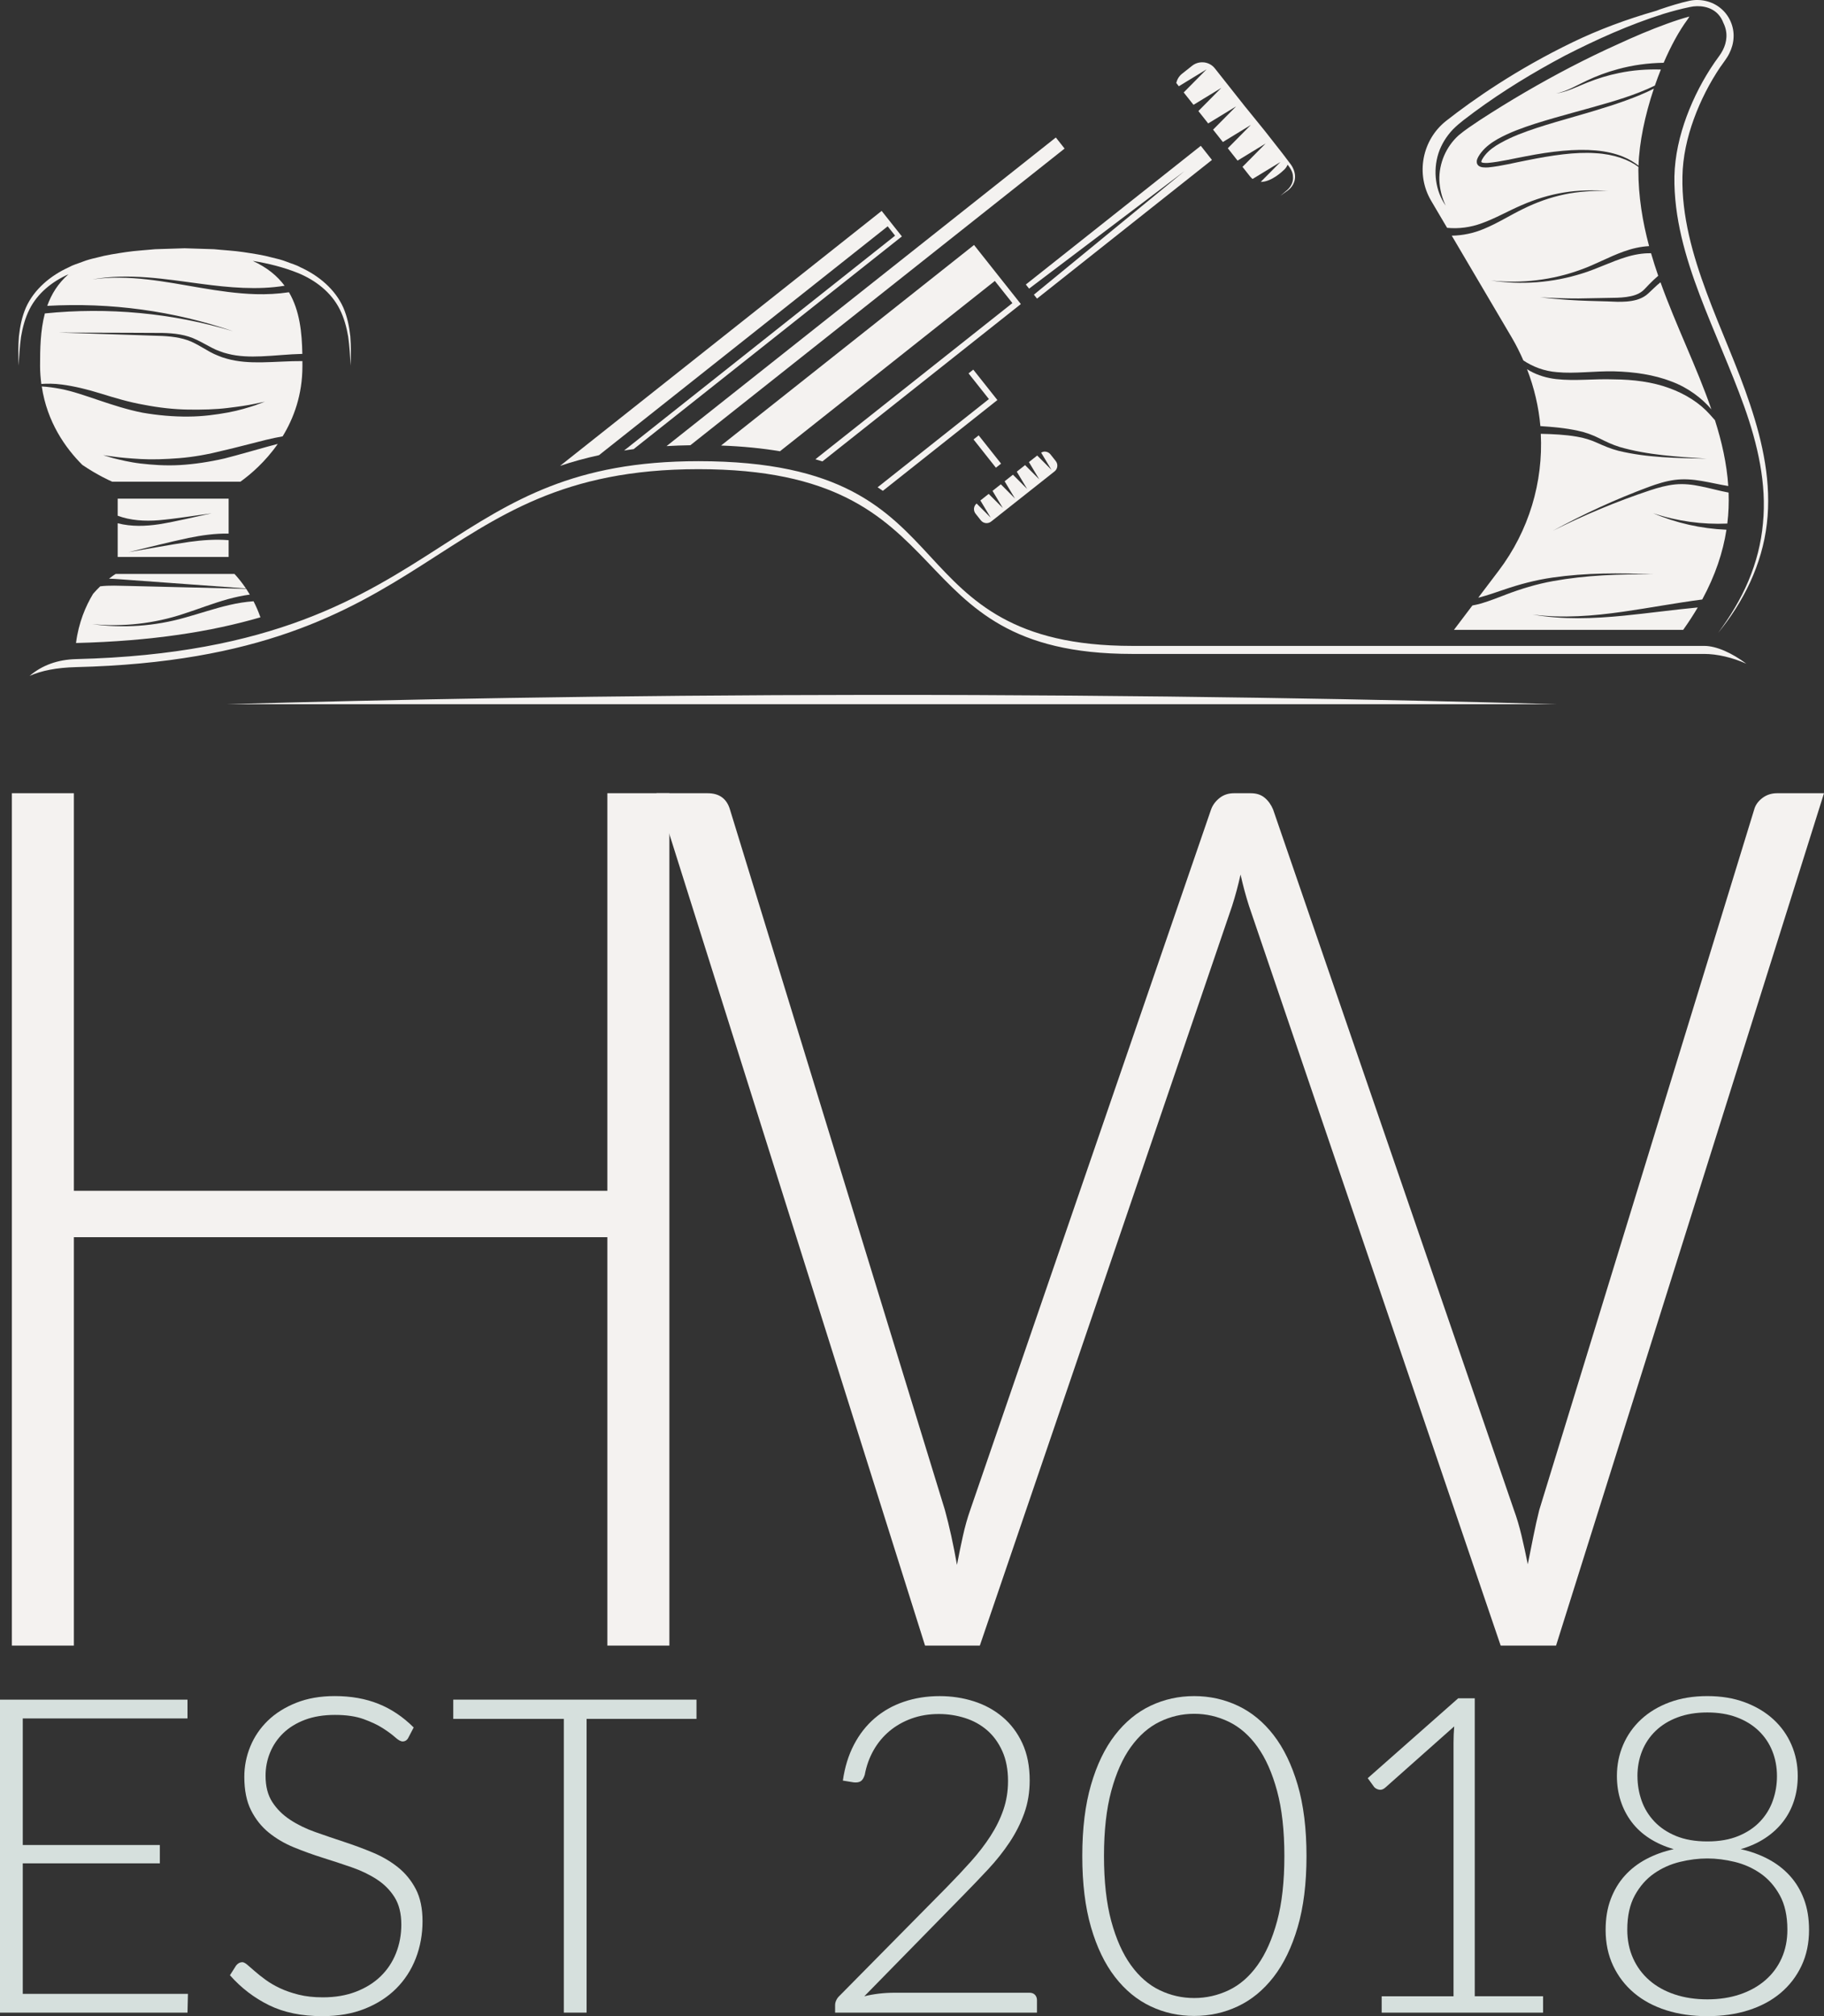
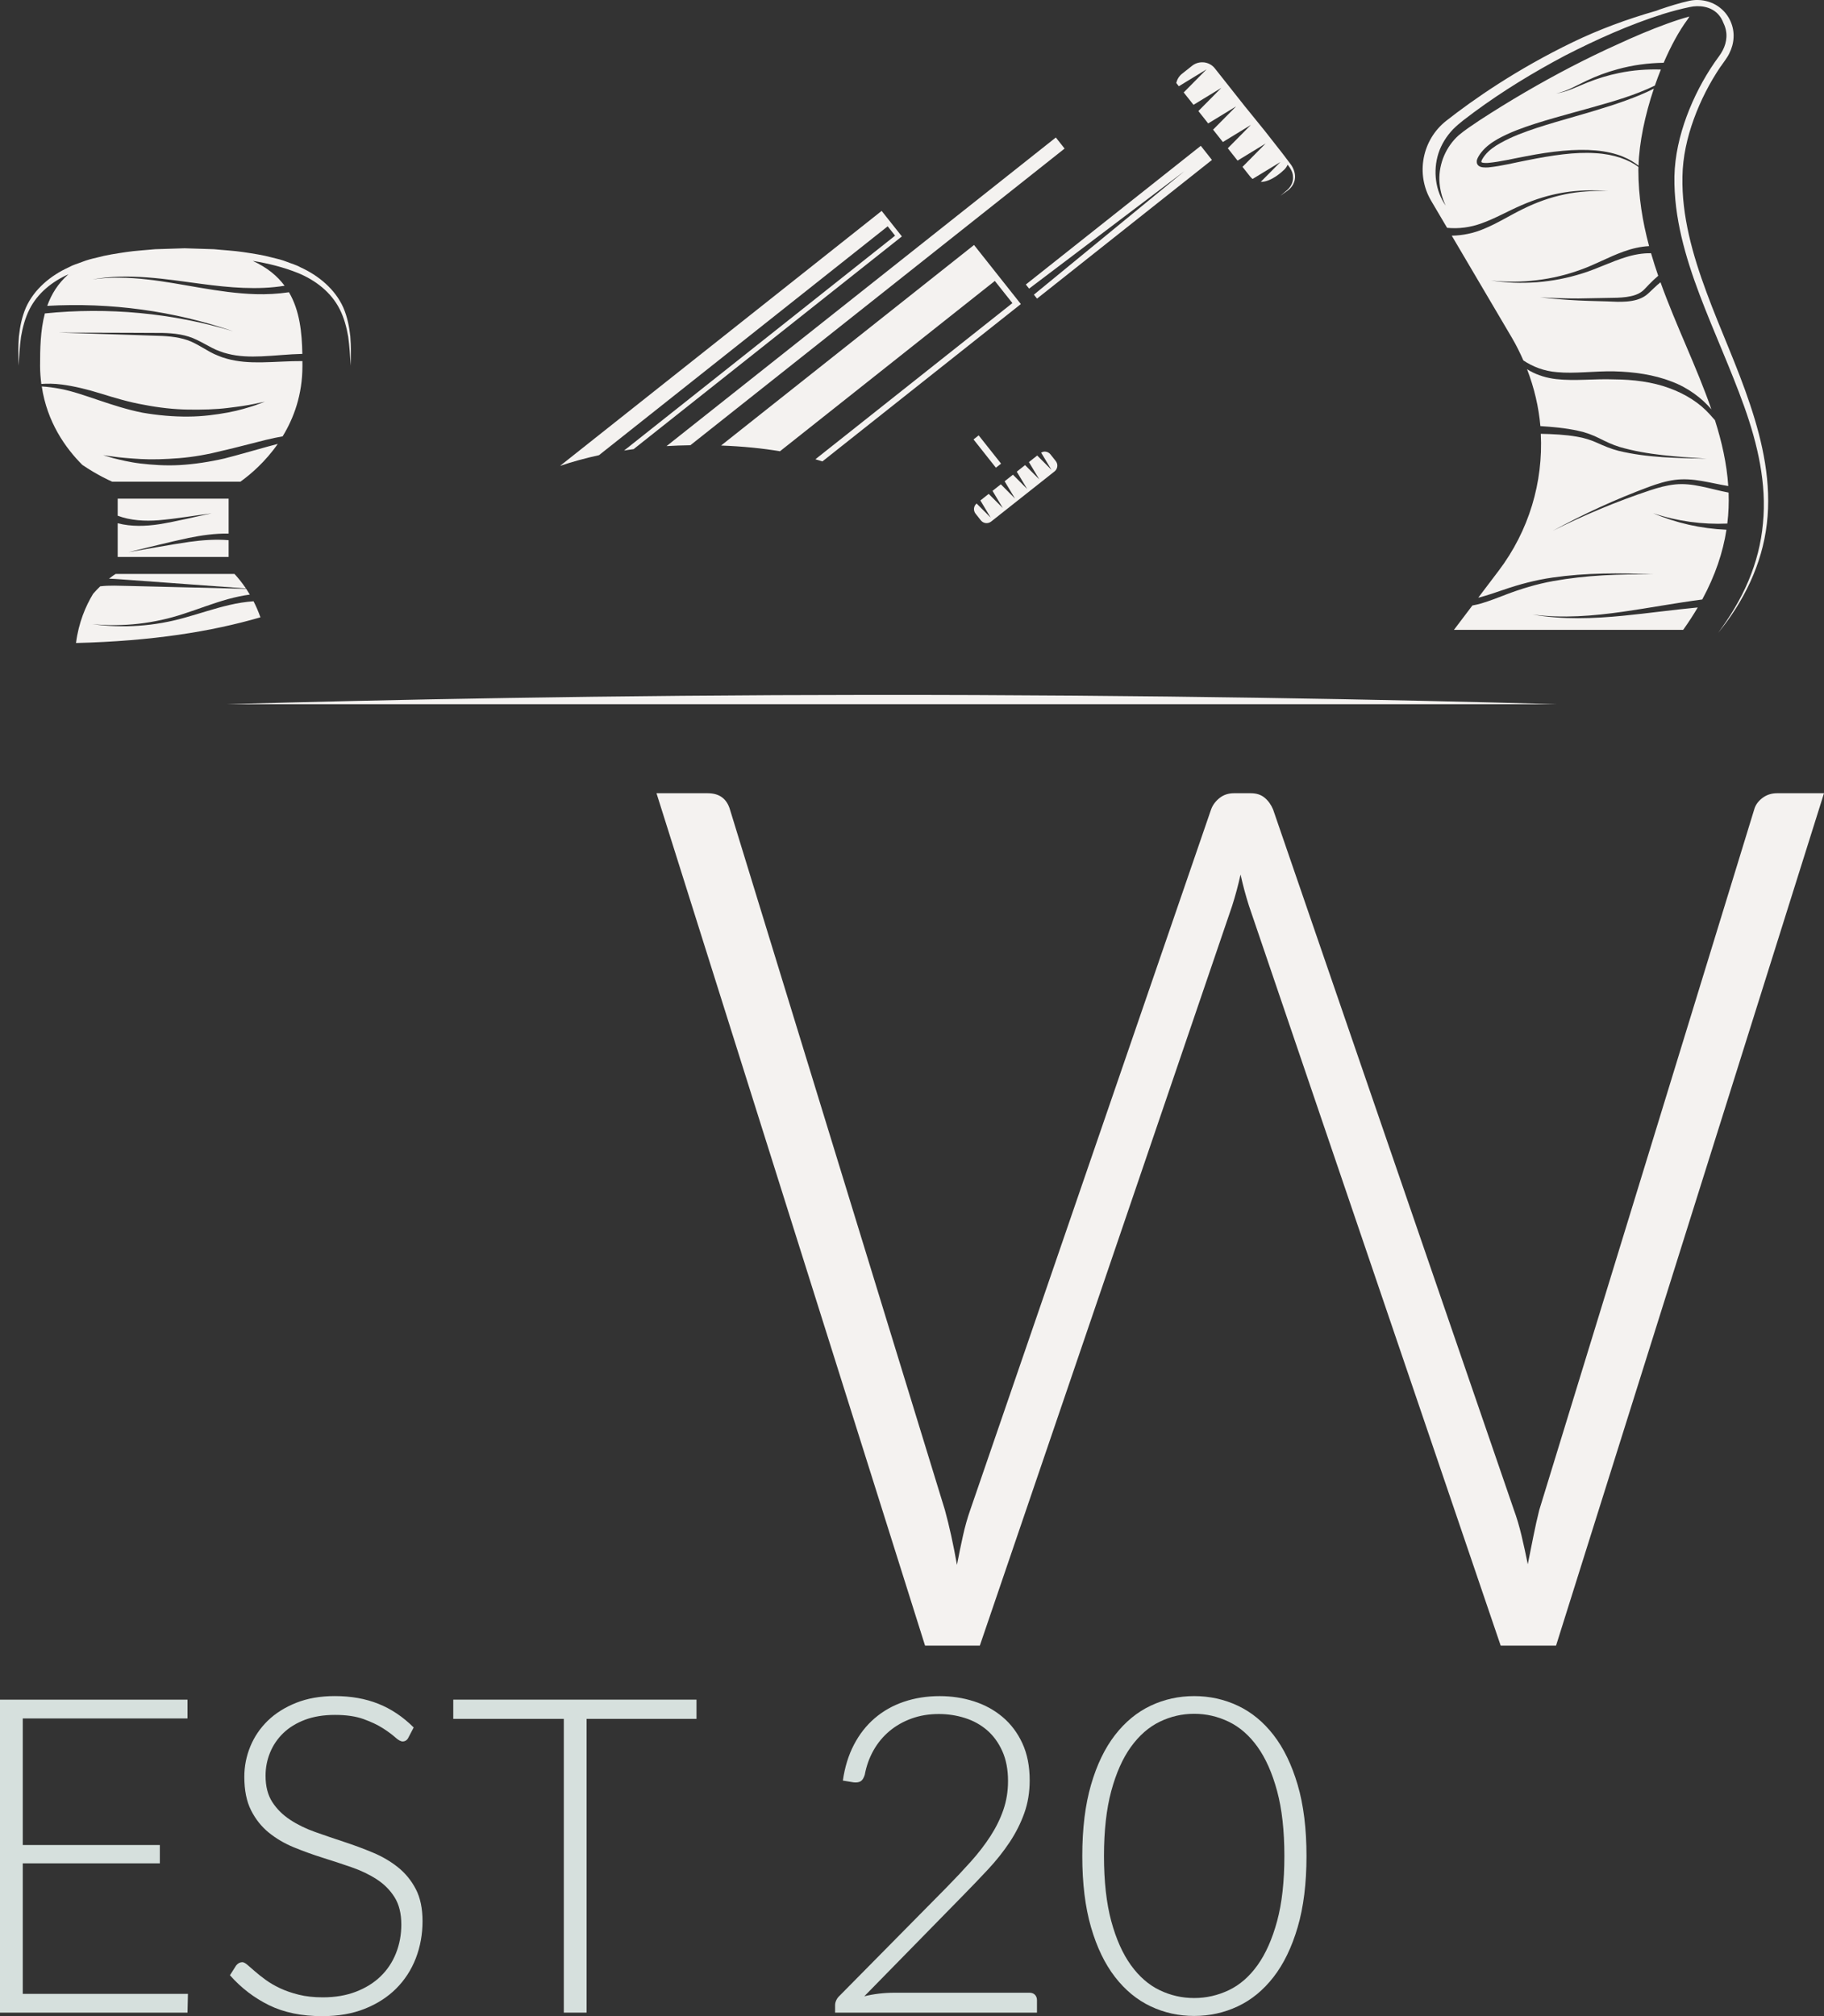
<svg xmlns="http://www.w3.org/2000/svg" id="Layer_2" data-name="Layer 2" viewBox="0 0 1241.76 1372.01">
  <rect x="0" y="0" width="1241.76" height="1372.01" fill="#333333" stroke="none" />
  <defs>
    <style>
      .cls-1 {
        fill: #f4f2f0;
      }

      .cls-2 {
        fill: #d6e0dd;
      }
    </style>
  </defs>
  <g id="Layer_1-2" data-name="Layer 1">
    <g>
      <path class="cls-2" d="m127.95,1356.81l-.3,12.8H0v-212.99h127.65v12.8H15.5v86.1h93.32v12.49H15.5v88.81h112.44Z" />
      <path class="cls-2" d="m278.02,1182.5c-.9,1.71-2.21,2.56-3.91,2.56-1.3,0-2.99-.93-5.04-2.78-2.06-1.85-4.84-3.91-8.35-6.17-3.52-2.26-7.91-4.34-13.17-6.25-5.27-1.9-11.77-2.86-19.49-2.86s-14.52,1.11-20.39,3.31c-5.87,2.21-10.79,5.22-14.76,9.03-3.96,3.82-6.97,8.23-9.03,13.25-2.06,5.02-3.09,10.29-3.09,15.81,0,7.22,1.53,13.19,4.59,17.91,3.06,4.72,7.09,8.73,12.12,12.04,5.02,3.31,10.71,6.1,17.09,8.35,6.37,2.26,12.92,4.49,19.64,6.7,6.72,2.21,13.27,4.64,19.64,7.3,6.37,2.66,12.07,6,17.08,10.01,5.02,4.01,9.06,8.96,12.12,14.82,3.06,5.87,4.59,13.17,4.59,21.91s-1.53,17.33-4.59,25.21c-3.06,7.88-7.5,14.72-13.33,20.55-5.82,5.82-12.95,10.41-21.37,13.77-8.43,3.36-18.07,5.04-28.91,5.04-14.05,0-26.14-2.48-36.28-7.45-10.14-4.97-19.01-11.77-26.64-20.4l4.21-6.62c1.21-1.51,2.61-2.26,4.21-2.26.91,0,2.06.6,3.47,1.8s3.11,2.69,5.12,4.44c2.01,1.76,4.42,3.67,7.23,5.72,2.81,2.06,6.07,3.96,9.78,5.72,3.71,1.76,7.98,3.24,12.8,4.44,4.81,1.2,10.28,1.8,16.41,1.8,8.43,0,15.96-1.28,22.58-3.84,6.62-2.56,12.22-6.04,16.78-10.46,4.56-4.42,8.05-9.66,10.46-15.73,2.41-6.07,3.62-12.57,3.62-19.49,0-7.53-1.53-13.72-4.59-18.59-3.06-4.86-7.1-8.93-12.12-12.19-5.02-3.26-10.72-6-17.09-8.2-6.38-2.21-12.92-4.37-19.64-6.47-6.72-2.11-13.27-4.47-19.64-7.08-6.38-2.61-12.07-5.95-17.09-10.01-5.02-4.06-9.05-9.13-12.12-15.2s-4.59-13.67-4.59-22.81c0-7.13,1.35-14,4.06-20.62,2.72-6.62,6.68-12.47,11.89-17.54,5.22-5.07,11.67-9.13,19.34-12.19,7.68-3.06,16.43-4.59,26.27-4.59,11.04,0,20.95,1.75,29.73,5.27,8.78,3.51,16.78,8.88,24.01,16.1l-3.62,6.92Z" />
      <path class="cls-2" d="m474.15,1169.7h-74.81v199.9h-15.5v-199.9h-75.26v-13.09h165.58v13.09Z" />
      <path class="cls-2" d="m700.85,1356.06c1.6,0,2.86.48,3.76,1.43s1.35,2.18,1.35,3.69v8.43h-137.43v-5.12c0-1.1.27-2.24.83-3.39.55-1.15,1.28-2.13,2.18-2.94l72.71-73.61c6.02-6.12,11.59-12.04,16.71-17.76,5.12-5.72,9.56-11.49,13.33-17.31,3.76-5.82,6.7-11.79,8.8-17.91,2.11-6.12,3.16-12.64,3.16-19.57,0-7.82-1.3-14.62-3.91-20.39-2.61-5.77-6.07-10.52-10.39-14.23s-9.33-6.47-15.05-8.28c-5.72-1.81-11.64-2.71-17.76-2.71-6.72,0-12.92,1.03-18.59,3.09-5.67,2.05-10.69,4.91-15.05,8.57-4.37,3.67-7.98,8.03-10.84,13.1-2.86,5.07-4.84,10.61-5.95,16.63-.71,2.21-1.63,3.67-2.78,4.37-1.15.71-2.73.96-4.74.75l-7.38-1.2c1.3-9.13,3.81-17.26,7.52-24.38,3.71-7.13,8.43-13.15,14.15-18.06,5.72-4.92,12.34-8.66,19.87-11.21,7.53-2.56,15.66-3.84,24.39-3.84,8.13,0,15.88,1.18,23.25,3.53s13.9,5.92,19.57,10.69c5.66,4.77,10.16,10.74,13.47,17.91,3.31,7.18,4.97,15.58,4.97,25.21,0,8.03-1.23,15.49-3.69,22.35-2.46,6.88-5.8,13.48-10.01,19.8-4.21,6.33-9.1,12.47-14.67,18.44-5.57,5.97-11.42,12.07-17.54,18.29l-66.68,68.04c3.21-.8,6.55-1.4,10.01-1.81,3.47-.4,6.95-.6,10.46-.6h91.97Z" />
      <path class="cls-2" d="m889.45,1263.03c0,18.67-2.01,34.83-6.02,48.47-4.01,13.65-9.48,24.94-16.41,33.86-6.92,8.93-15.03,15.58-24.31,19.95-9.28,4.37-19.19,6.55-29.73,6.55s-20.42-2.18-29.65-6.55c-9.24-4.37-17.31-11.01-24.24-19.95-6.92-8.93-12.37-20.22-16.33-33.86-3.97-13.65-5.95-29.81-5.95-48.47s1.98-34.82,5.95-48.47c3.96-13.65,9.41-24.94,16.33-33.86,6.92-8.93,15-15.58,24.24-19.95,9.23-4.37,19.12-6.55,29.65-6.55s20.45,2.18,29.73,6.55c9.28,4.37,17.39,11.01,24.31,19.95,6.92,8.93,12.39,20.22,16.41,33.86,4.01,13.65,6.02,29.81,6.02,48.47Zm-15.06,0c0-17.26-1.65-32.01-4.96-44.25-3.31-12.24-7.75-22.25-13.32-30.03-5.57-7.77-12.1-13.48-19.57-17.09-7.48-3.61-15.33-5.42-23.56-5.42s-16.05,1.81-23.48,5.42c-7.43,3.61-13.95,9.31-19.57,17.09-5.62,7.77-10.08,17.79-13.39,30.03-3.31,12.25-4.96,27-4.96,44.25s1.65,32.14,4.96,44.34c3.31,12.19,7.77,22.18,13.39,29.95,5.62,7.78,12.14,13.45,19.57,17.01,7.43,3.57,15.25,5.34,23.48,5.34s16.08-1.78,23.56-5.34c7.47-3.56,14-9.23,19.57-17.01,5.57-7.77,10-17.76,13.32-29.95,3.31-12.2,4.96-26.97,4.96-44.34Z" />
-       <path class="cls-2" d="m1050.51,1358.47v11.14h-109.88v-11.14h48.92v-172.8c0-3.41.15-7.02.45-10.84l-46.97,41.7c-1.4,1.2-2.81,1.66-4.21,1.35s-2.51-.91-3.31-1.81l-4.37-6.02,61.57-54.34h11.29v202.76h46.51Z" />
-       <path class="cls-2" d="m1185.07,1258.37c6.82,1.51,13.07,3.76,18.74,6.77,5.66,3.01,10.56,6.77,14.67,11.29,4.11,4.52,7.33,9.83,9.63,15.95,2.31,6.12,3.47,13.1,3.47,20.92,0,9.03-1.71,17.16-5.12,24.39-3.41,7.23-8.15,13.39-14.22,18.52-6.07,5.12-13.35,9.03-21.83,11.74-8.48,2.71-17.84,4.06-28.07,4.06s-19.59-1.35-28.07-4.06c-8.49-2.71-15.76-6.62-21.83-11.74-6.07-5.12-10.81-11.29-14.23-18.52-3.41-7.23-5.12-15.35-5.12-24.39,0-7.82,1.15-14.8,3.47-20.92,2.31-6.12,5.49-11.44,9.56-15.95s8.93-8.28,14.6-11.29,11.91-5.27,18.74-6.77c-6.22-1.81-11.74-4.27-16.56-7.38-4.82-3.11-8.86-6.82-12.12-11.14-3.26-4.32-5.75-9.1-7.45-14.38-1.71-5.27-2.56-10.91-2.56-16.93,0-7.53,1.43-14.6,4.28-21.23,2.86-6.62,6.95-12.39,12.27-17.31,5.32-4.91,11.76-8.78,19.34-11.59,7.57-2.8,16.13-4.21,25.66-4.21s17.94,1.4,25.52,4.21c7.58,2.82,14.05,6.68,19.42,11.59,5.37,4.92,9.48,10.69,12.34,17.31,2.86,6.62,4.29,13.7,4.29,21.23,0,6.02-.85,11.66-2.56,16.93-1.71,5.27-4.21,10.04-7.53,14.3-3.31,4.27-7.37,7.98-12.19,11.14-4.81,3.16-10.34,5.65-16.56,7.45Zm-22.73,102.2c8.13,0,15.53-1.13,22.2-3.38,6.68-2.26,12.42-5.47,17.24-9.63,4.82-4.16,8.53-9.15,11.14-14.98s3.91-12.29,3.91-19.42c0-9.33-1.71-17.11-5.12-23.33-3.41-6.22-7.78-11.19-13.1-14.9-5.32-3.71-11.19-6.34-17.61-7.9-6.43-1.56-12.64-2.34-18.67-2.34s-12.24.78-18.66,2.34c-6.43,1.56-12.3,4.19-17.62,7.9-5.32,3.71-9.68,8.68-13.09,14.9-3.41,6.22-5.12,14-5.12,23.33,0,7.13,1.3,13.6,3.92,19.42,2.61,5.82,6.29,10.81,11.06,14.98,4.76,4.16,10.51,7.38,17.23,9.63s14.15,3.38,22.28,3.38Zm-47.57-151.88c0,5.72.93,11.24,2.78,16.56,1.86,5.32,4.74,10.06,8.66,14.22,3.91,4.16,8.86,7.48,14.83,9.94,5.97,2.46,13.07,3.69,21.29,3.69s15.18-1.23,21.15-3.69c5.97-2.46,10.91-5.77,14.83-9.94,3.91-4.16,6.79-8.9,8.65-14.22,1.86-5.32,2.78-10.84,2.78-16.56,0-6.12-1.05-11.81-3.16-17.08-2.11-5.27-5.2-9.86-9.26-13.77-4.06-3.92-9.03-6.97-14.9-9.19-5.87-2.21-12.57-3.31-20.1-3.31s-14.25,1.1-20.17,3.31c-5.92,2.21-10.91,5.27-14.98,9.19-4.06,3.91-7.15,8.5-9.26,13.77-2.1,5.27-3.16,10.96-3.16,17.08Z" />
    </g>
    <g>
-       <path class="cls-1" d="m455.71,539.8v580.03h-42.22v-277.92H50.3v277.92H8.08v-580.03h42.22v270.54h363.19v-270.54h42.22Z" />
      <path class="cls-1" d="m1241.76,539.8l-182.41,580.03h-37.71l-171.34-503.38c-2.19-6.83-4.1-13.94-5.74-21.32-1.64,7.38-3.56,14.49-5.74,21.32l-171.76,503.38h-37.3l-182.82-580.03h34.84c7.92,0,12.98,3.69,15.17,11.07l146.34,476.73c3,10.93,5.74,23.37,8.2,37.3,1.36-7.1,2.73-13.73,4.1-19.88,1.36-6.15,3-11.95,4.92-17.42l163.97-476.73c1.09-3,3-5.6,5.74-7.79,2.73-2.18,6.01-3.28,9.84-3.28h11.48c3.83,0,6.97,1.02,9.43,3.07,2.46,2.05,4.37,4.71,5.74,7.99l163.97,476.73c1.91,5.19,3.62,10.93,5.12,17.22,1.5,6.29,2.93,12.85,4.3,19.68,1.37-6.83,2.67-13.32,3.9-19.47s2.53-11.95,3.9-17.42l146.34-476.73c.82-3,2.66-5.6,5.53-7.79,2.87-2.18,6.21-3.28,10.04-3.28h31.97Z" />
    </g>
    <g>
      <polygon class="cls-1" points="662.77 299.04 678 318.28 681.51 315.5 666.26 296.27 662.77 299.04" />
      <path class="cls-1" d="m692.2,320.97l7.07,11.78-9.67-9.71-5.66,4.47,7.05,11.74-9.64-9.69-5.65,4.48,7.02,11.71-9.63-9.65-5.66,4.48,7.02,11.69-9.59-9.62c-.96.82-1.6,1.93-1.76,3.21-.15,1.32.22,2.62,1.03,3.67l3.62,4.57c.84,1.06,2.01,1.71,3.34,1.86,1.27.15,2.62-.2,3.67-1.04l43.17-34.13c1.05-.84,1.71-2.02,1.86-3.34.16-1.32-.21-2.62-1.03-3.67l-3.62-4.57c-.81-1.03-2.01-1.71-3.33-1.86-.19-.02-.39-.04-.59-.04-.87,0-1.68.29-2.43.72l7.04,11.71-9.72-9.74-5.64,4.45,7.07,11.79-9.68-9.73-5.66,4.47Z" />
-       <path class="cls-1" d="m679,272.22l-16.4-20.69-3.22,2.56,13.86,17.48-75.77,60.04c1.22.8,2.41,1.6,3.57,2.41l77.96-61.78Z" />
      <path class="cls-1" d="m1024.78,404.8c-5.31,2.02-10.67,4.13-16.25,5.81-2.02.61-4.08,1.01-6.14,1.43l-12.56,16.58h156.06c3.67-5.15,6.97-10.24,9.92-15.24-16.77,1.57-33.55,3.94-50.45,5.6-20.59,2.02-41.59,2.83-62.01-.8,20.57,2.73,41.3.99,61.68-1.91,17.91-2.56,35.73-5.95,53.83-8.31,8.94-16.48,14.13-32.22,16.49-47.48-17.28-.72-34.28-4.55-49.93-11.24,16.34,5.46,33.57,7.8,50.52,7.05.87-7.12,1.12-14.15.87-21.09-6.49-1.2-12.77-3.03-18.97-4.25-5.76-1.22-11.56-1.86-17.33-1.31-5.79.57-11.5,2.16-17.15,4.02-22.63,7.52-44.76,16.75-66.14,27.51,20.99-11.5,42.84-21.49,65.34-29.86,5.65-2.06,11.46-3.92,17.6-4.74,6.12-.81,12.39-.31,18.36.74,6.09,1.01,12.12,2.48,18.06,3.43-1.01-15.22-4.38-30.08-9.06-44.8-1.19-1.35-2.38-2.69-3.67-4.12-6.56-7.34-16.15-13.65-27.58-17.75-11.39-4.2-24.45-5.81-37.55-5.9-13.09-.52-26.35,1.26-39.24-.19-6.4-.72-12.6-2.61-17.81-5.5-.74-.39-1.4-.82-2.08-1.24,4.86,12.56,7.93,25.58,9.09,38.72,8.58.57,17.18,1.3,25.72,3.2,5.01,1.02,10.02,2.88,14.55,5.18,4.52,2.3,8.89,4.35,13.63,5.81,19.01,5.55,39.34,6.66,59.3,7.98-20.05-.44-40.24-.56-60.09-5.36-4.93-1.27-9.77-3.28-14.28-5.34-4.53-2.02-9.08-3.49-13.95-4.27-8.03-1.4-16.33-1.76-24.61-1.95,1.68,32.79-7.95,65.85-28.75,93.28l-13.8,18.21c.32-.08.65-.1.97-.19,5.39-1.42,10.74-3.31,16.15-5.14,10.84-3.74,22.07-6.71,33.42-8.34,22.73-3.26,45.68-3.24,68.46-2.13-22.8-.3-45.72.5-68.06,4.53-11.18,2.02-21.99,5.29-32.58,9.36Z" />
      <path class="cls-1" d="m1116.83,64.53c-12.84,5.36-28.35,10.09-44.97,14.83-8.31,2.38-16.89,4.84-25.47,7.63-8.56,2.83-17.23,5.99-25.06,10.44-3.92,2.17-7.61,4.79-10.3,8.12-.67.84-1.33,1.73-1.81,2.62-.54.82-.84,1.87-.72,2.07-.13.08.45.46,1.43.57.95.13,2.01.13,3.09.06,8.74-.8,17.55-3.04,26.05-4.57,16.99-3.32,33.31-5.14,47.25-3.92,6.96.6,13.28,2.07,18.55,4.2,4.3,1.76,7.81,3.95,10.62,6.17.44-15.62,4.39-34.47,10.43-52.42-2.83,1.44-5.86,2.83-9.08,4.17Z" />
      <path class="cls-1" d="m163.72,327.76c6.84-4.91,16.83-13.43,25.38-25.67-2.28.6-4.62,1.21-6.98,1.85-9.31,2.51-19.22,5.5-29.34,8.06-10.17,2.33-20.61,3.92-30.42,4.48-9.82.56-18.99-.16-26.76-1.06-7.78-.94-14.11-2.56-18.51-3.65-4.38-1.21-6.84-2.06-6.84-2.06,0,0,2.56.47,7.05,1.01,4.47.67,10.89,1.22,18.56,1.66,7.68.44,16.64.14,26.17-.61,9.54-.77,19.56-2.54,29.49-5.08,9.99-2.26,19.95-5.03,29.43-7.34,3.92-.96,7.75-1.75,11.46-2.41,7.65-12.51,13.47-28.33,13.47-47.8,0-1.14,0-2.28-.01-3.42-9.09-.08-18.44.72-27.78.85-7.92.11-16.04-.29-23.85-2.53-1.97-.51-3.88-1.19-5.74-1.98-1.91-.71-3.73-1.62-5.49-2.57-3.51-1.91-6.81-4.03-10.22-5.76-6.75-3.62-14.51-4.71-22.28-5.11l-23.51-.79-47.08-1.5,47.1.13,23.58.11c7.83.17,16.08,1.06,23.39,4.71,3.63,1.72,7.02,3.74,10.45,5.48,1.72.89,3.43,1.67,5.24,2.27,1.76.71,3.58,1.29,5.43,1.71,7.37,1.91,15.13,2.07,22.87,1.75,9.12-.36,18.41-1.47,27.84-1.67-.27-14.36-1.71-29.33-9.1-41.94-7.58,1.12-15.22,1.52-22.79,1.3-12.59-.39-24.96-2.21-37.22-4.29-24.4-4.13-49.06-9.32-73.85-5.73,24.65-4.52,49.8-.21,74.25,3.02,18.81,2.51,38.23,4.29,56.64,1.27-4.93-6.64-11.89-12.44-21.67-16.9,10.58,1.67,20.94,4.29,30.77,8.22,11.9,4.88,22.65,13.1,28.45,24.72,2.92,5.77,4.62,12.14,5.74,18.6.9,6.52,1.31,13.13,1.6,19.76.3-6.62.4-13.27-.15-19.95-.72-6.62-2.05-13.3-4.75-19.56-5.6-12.57-16.91-21.88-29.16-27.43-2.98-1.7-6.27-2.53-9.42-3.79-3.16-1.25-6.42-2.07-9.71-2.82-6.52-1.8-13.16-2.73-19.8-3.75-6.62-.99-13.31-1.29-19.96-1.97l-20.01-.64-20.02.64c-6.65.67-13.33.97-19.97,1.97-6.62,1.02-13.27,1.95-19.78,3.75-3.28.74-6.55,1.57-9.72,2.82-3.14,1.24-6.43,2.08-9.41,3.78-12.26,5.55-23.56,14.87-29.16,27.44-2.71,6.26-4.02,12.94-4.75,19.56-.55,6.67-.46,13.32-.16,19.95.3-6.62.71-13.23,1.62-19.76,1.12-6.46,2.81-12.82,5.74-18.59,5.49-11,15.43-18.92,26.56-23.88-7.14,6.2-11.64,13.57-14.48,21.52,42.97-2.46,86.25,3.43,126.65,17.3-41.55-12.5-85.41-16.53-128.26-12.15-3.08,11.64-3.26,24.16-3.26,35.85,0,4.23.36,8.25.85,12.14,3.98-.29,8.71-.3,14.07.42,7.91,1.03,17.01,3.17,26.41,6.1,9.39,2.92,19.28,5.9,29.44,7.66,10.11,1.98,20.41,3.12,30.09,3.26,9.68.14,18.76-.11,26.49-1.06,7.73-.92,14.2-1.87,18.67-2.84,4.49-.94,7.05-1.48,7.05-1.48,0,0-2.46.92-6.77,2.51-4.38,1.41-10.68,3.43-18.49,4.87-7.8,1.41-17.03,2.73-26.98,2.76-9.97.09-20.58-.82-31.07-2.64-10.45-2.06-20.62-5.38-29.87-8.51-9.29-3.11-17.84-6.14-25.46-7.58-5-1-9.48-1.56-13.28-1.78,3.6,24.24,16.08,41.89,27.63,53.4,10.22,6.94,18.72,10.72,20.36,11.43h87.32Z" />
      <path class="cls-1" d="m177.31,420.1c-1.41-3.99-3.01-7.62-4.7-10.93-5.48.37-10.95,1.26-16.35,2.51-10.17,2.34-20.16,5.8-30.39,8.62-20.48,5.85-42.11,7.37-63.04,4.42,21.04,2.05,42.36-.41,62.26-7.04,9.99-3.22,19.83-7.12,30.16-9.98,4.83-1.32,9.79-2.4,14.83-3.08-.82-1.38-1.65-2.69-2.48-3.93l-51.71-1.26-28.27-.69c-6.57-.11-13.21-.52-19.39.26-1.53,1.47-3.18,3.19-4.84,5.08-5.05,8.33-9.87,19.56-11.64,33.49,52.05-1.29,92.37-7.83,125.55-17.48Z" />
      <path class="cls-1" d="m116.03,396.7l51.41,3.74c-2.89-4.25-5.66-7.58-7.81-9.87h-80.87l-1.17.74c-.06.05-1.38.91-3.38,2.49,4.63.1,9.19.57,13.62.85l28.2,2.05Z" />
      <path class="cls-1" d="m80.12,350.95c8.6,3.24,18.4,3.84,27.92,3.08,12-1.05,24.06-3.13,36.09-4.7-11.91,2.47-23.66,5.44-35.79,7.42-9.12,1.38-18.87,1.73-28.22-.67v22.93h75.53v-11.4c-8.81-.75-17.89-.08-26.79,1.15-13.82,2.01-27.66,4.67-41.48,6.99,13.67-3.23,27.22-6.75,41.01-9.68,8.83-1.8,18.01-3.12,27.26-2.96v-23.76h-75.53v11.61Z" />
      <polygon class="cls-1" points="700.6 196.42 806.22 116.58 806.23 116.58 806.22 116.58 806.23 116.58 703.86 200.52 705.99 203.21 825.08 108.84 817.49 99.23 698.38 193.61 700.6 196.42" />
      <path class="cls-1" d="m718.79,93.57l-265.02,210.01c5.24-.31,10.64-.51,16.22-.59l254.77-201.89-5.96-7.53Z" />
      <path class="cls-1" d="m600.21,143.53l-218.93,173.5c8.32-2.81,17.15-5.23,26.51-7.28l196.54-155.74,5.04,6.36-184.5,146.23c2.16-.34,4.29-.69,6.5-.97l182.62-144.74h0l-13.77-17.36Z" />
      <path class="cls-1" d="m677.94,185.42h0l-14.83-18.71-172.22,136.48c14.91.55,28.19,1.9,40.1,3.9l146.28-115.91,11.96,15.08-134.13,106.28c1.62.47,3.23.95,4.78,1.46l10.35-8.21,124.75-98.87h0l-17.05-21.51Z" />
-       <path class="cls-1" d="m51.75,453.98c249.16-6.1,238.53-134.71,423.77-134.71s131.19,125.73,295.19,125.73h389.5c8.77,0,19.14,2.41,28.67,6.66-9.53-7.15-20.23-12.12-28.68-12.12h-389.49c-81.08,0-109.68-30.91-137.33-60.81-29.51-31.91-60.03-64.9-157.86-64.9-85.06,0-126.79,26.81-175.07,57.85-53.64,34.48-114.44,73.55-248.56,76.84-12.66.31-23.24,4.19-31.76,11.44,7.97-3.54,18.24-5.65,31.62-5.98Z" />
      <path class="cls-1" d="m593.05,472.88c-178.65.12-332.51,3.32-439.08,6.35h906.33c-112.14-3.16-276.2-6.46-467.26-6.35Z" />
      <path class="cls-1" d="m802.52,58.71l18.91-11.53-15.58,15.73,6.67,8.43,18.96-11.55-15.63,15.78,6.66,8.43,19.02-11.6-15.68,15.83,6.66,8.42,19.06-11.63-15.7,15.87,6.64,8.41,19.12-11.65-15.75,15.9,5.14,6.51c.56.69,1.14,1.25,1.73,1.73l18.95-11.54-13.4,13.52c7.41.11,15.31-7.71,15.31-7.71,1.38-1.09,2.32-2.48,3.02-3.98,2.02,2.59,3.57,5.18,3.6,8.02.49,4.94-2.71,8.39-4.99,10.09-2.25,1.93-3.53,3.04-3.53,3.04,0,0,1.37-1,3.77-2.73,2.37-1.46,6.24-4.84,6.17-10.45-.04-2.71-1.06-5.58-2.81-8.05-1.76-2.33-3.62-4.79-5.54-7.32-3.9-4.99-8.07-10.3-12.25-15.62-4.25-5.25-8.52-10.49-12.51-15.42-.32-.37-.6-.71-.9-1.09l-20.53-25.95c-1.82-2.33-4.45-3.79-7.38-4.14-.44-.05-.89-.06-1.31-.06-2.48,0-4.86.81-6.85,2.37l-6.86,5.44c-2.03,1.6-3.36,3.82-3.9,6.31l1.71,2.16Z" />
      <path class="cls-1" d="m1171.46,45.23l2.91-4.12c1.05-1.47,2.07-3.03,2.88-4.69,1.68-3.32,2.76-7,2.94-10.78.46-7.57-2.92-15.27-8.81-20.03-5.84-4.89-13.96-6.6-21.18-5.08-6.92,1.53-13.4,3.6-19.93,5.79-.9.32-1.77.67-2.67,1-20.33,5.81-39.32,12.91-56.61,21.26-38.67,18.64-68.31,39.42-86.35,53.58-16.54,12.96-20.99,36.34-10.38,54.37l10.91,18.51c7.95.77,15.93-.29,23.56-3.09,9.16-3.27,17.88-8.33,27.12-12.3,9.21-4.04,18.91-7.05,28.83-8.65,9.92-1.68,19.98-1.61,29.94-1.21-9.98.05-19.97.44-29.69,2.54-9.72,2.03-19.06,5.41-27.93,9.8-8.91,4.29-17.3,9.73-26.79,13.63-6.8,2.88-14.33,4.5-21.87,4.62l41.07,69.68c2.91,4.97,5.41,10.05,7.68,15.22,6.36,4.23,14.13,7.31,22.92,7.97,11.98,1.17,25.31-.81,38.82-.55,13.46.32,27.14,2.25,39.12,6.92,11.41,4.24,20.77,11.48,27.13,18.92-9.85-28.52-23.95-56.71-34.63-86.45-1.63,1.31-3.22,2.72-4.76,4.23-1.67,1.5-2.96,2.94-4.98,4.55-1.97,1.48-4.2,2.46-6.44,3.13-4.52,1.27-9.04,1.42-13.46,1.36-8.81-.42-17.41-.45-26.21-.89-8.74-.41-17.46-1.15-26.13-2.16,8.72.55,17.44.81,26.16.8l26.17-.49c4.29-.16,8.57-.57,12.44-1.88,1.9-.67,3.67-1.6,5.13-2.82,1.35-1.16,2.94-3.03,4.44-4.53,1.9-1.96,3.93-3.87,6.09-5.71-1.75-5.05-3.38-10.18-4.88-15.34-5.74-.14-11.7.94-17.34,2.72-9.79,2.99-19.23,7.82-29.36,10.96-20.17,6.44-41.71,8.03-62.4,4.84,20.81,2.3,42.05-.26,61.5-7.43,9.75-3.47,18.87-8.66,28.96-12.26,5.43-1.96,11.31-3.38,17.3-3.68-4.45-16.59-7.3-33.78-7.3-51.84,0-.65.05-1.36.06-2.03-6.25-4.8-16.59-8.72-29.29-9.38-13.7-.95-29.7,1.45-46.55,4.84-8.51,1.6-17.06,3.89-26.41,4.84-1.19.06-2.4.11-3.72-.06-.66-.1-1.36-.21-2.13-.62-.74-.29-1.65-1.19-1.87-2.21-.4-2.08.44-3.28.98-4.4.61-1.14,1.32-2.1,2.07-3.04,3.08-3.87,7.06-6.69,11.16-9.02,8.26-4.59,17.07-7.7,25.73-10.49,8.69-2.75,17.31-5.15,25.65-7.46,16.65-4.6,32.25-8.74,45.06-13.81,3.76-1.45,7.25-2.99,10.49-4.57,1.3-3.7,2.65-7.36,4.09-10.93-9.57-.29-19.21.42-28.65,2.42-7.3,1.47-14.45,3.68-21.41,6.46-6.92,2.74-13.77,6.4-21.29,7.42,7.45-1.48,13.92-5.48,20.74-8.67,6.85-3.23,13.97-5.91,21.33-7.87,10.12-2.78,20.61-4.19,31.18-4.34,4.85-11.29,10.4-21.53,16.23-29.43.5-.66.84-1.37,1.26-2.06-5.14,1.42-10.23,3.09-15.27,4.93-11.19,4.05-22.2,8.74-33.08,13.77-10.93,4.9-21.73,10.15-32.33,15.64-21.21,11.05-42,23.18-62.06,36.24-4.88,3.28-10.14,6.71-14.32,10.27-4.18,3.75-7.56,8.47-9.84,13.73-2.26,5.25-3.47,11.06-3.28,16.94.27,5.86,1.7,11.76,4.34,17.2-7.02-9.95-8.83-23.51-4.97-35.63,1.97-6.03,5.43-11.6,9.87-16.27,4.66-4.69,9.47-7.97,14.37-11.72,19.61-14.46,40.38-27.07,61.87-38.48,21.69-11.08,43.81-21.07,67.17-28.44,5.85-1.78,11.78-3.37,17.81-4.62,6.29-1.43,14.32-.49,19.26,4.8,1.68,1.8,2.83,3.84,3.63,5.97,1.5,3.03,2.28,6.4,2.07,9.78-.17,3.06-1.05,6.05-2.48,8.82-.69,1.4-1.56,2.69-2.48,4l-3.03,4.23c-7.86,11.43-14.27,23.81-19.11,36.84-4.79,13-7.98,26.76-8.31,40.8-.41,28,7.55,55.03,17.19,80.59,9.73,25.66,21.19,50.46,30.35,76.03,9.07,25.47,15.42,52.47,12.74,79.51-1.2,13.47-4.63,26.74-9.93,39.24-5.29,12.54-12.46,24.22-20.55,35.22,17.3-21.03,29.95-46.63,33.13-74.17,3.29-27.57-2.73-55.27-11.41-81.16-8.64-26.08-20.28-50.91-29.66-76.4-9.42-25.38-16.96-51.89-16.39-78.75.21-13.3,3.18-26.53,7.75-39.13,4.59-12.62,10.77-24.7,18.3-35.83Z" />
    </g>
  </g>
</svg>